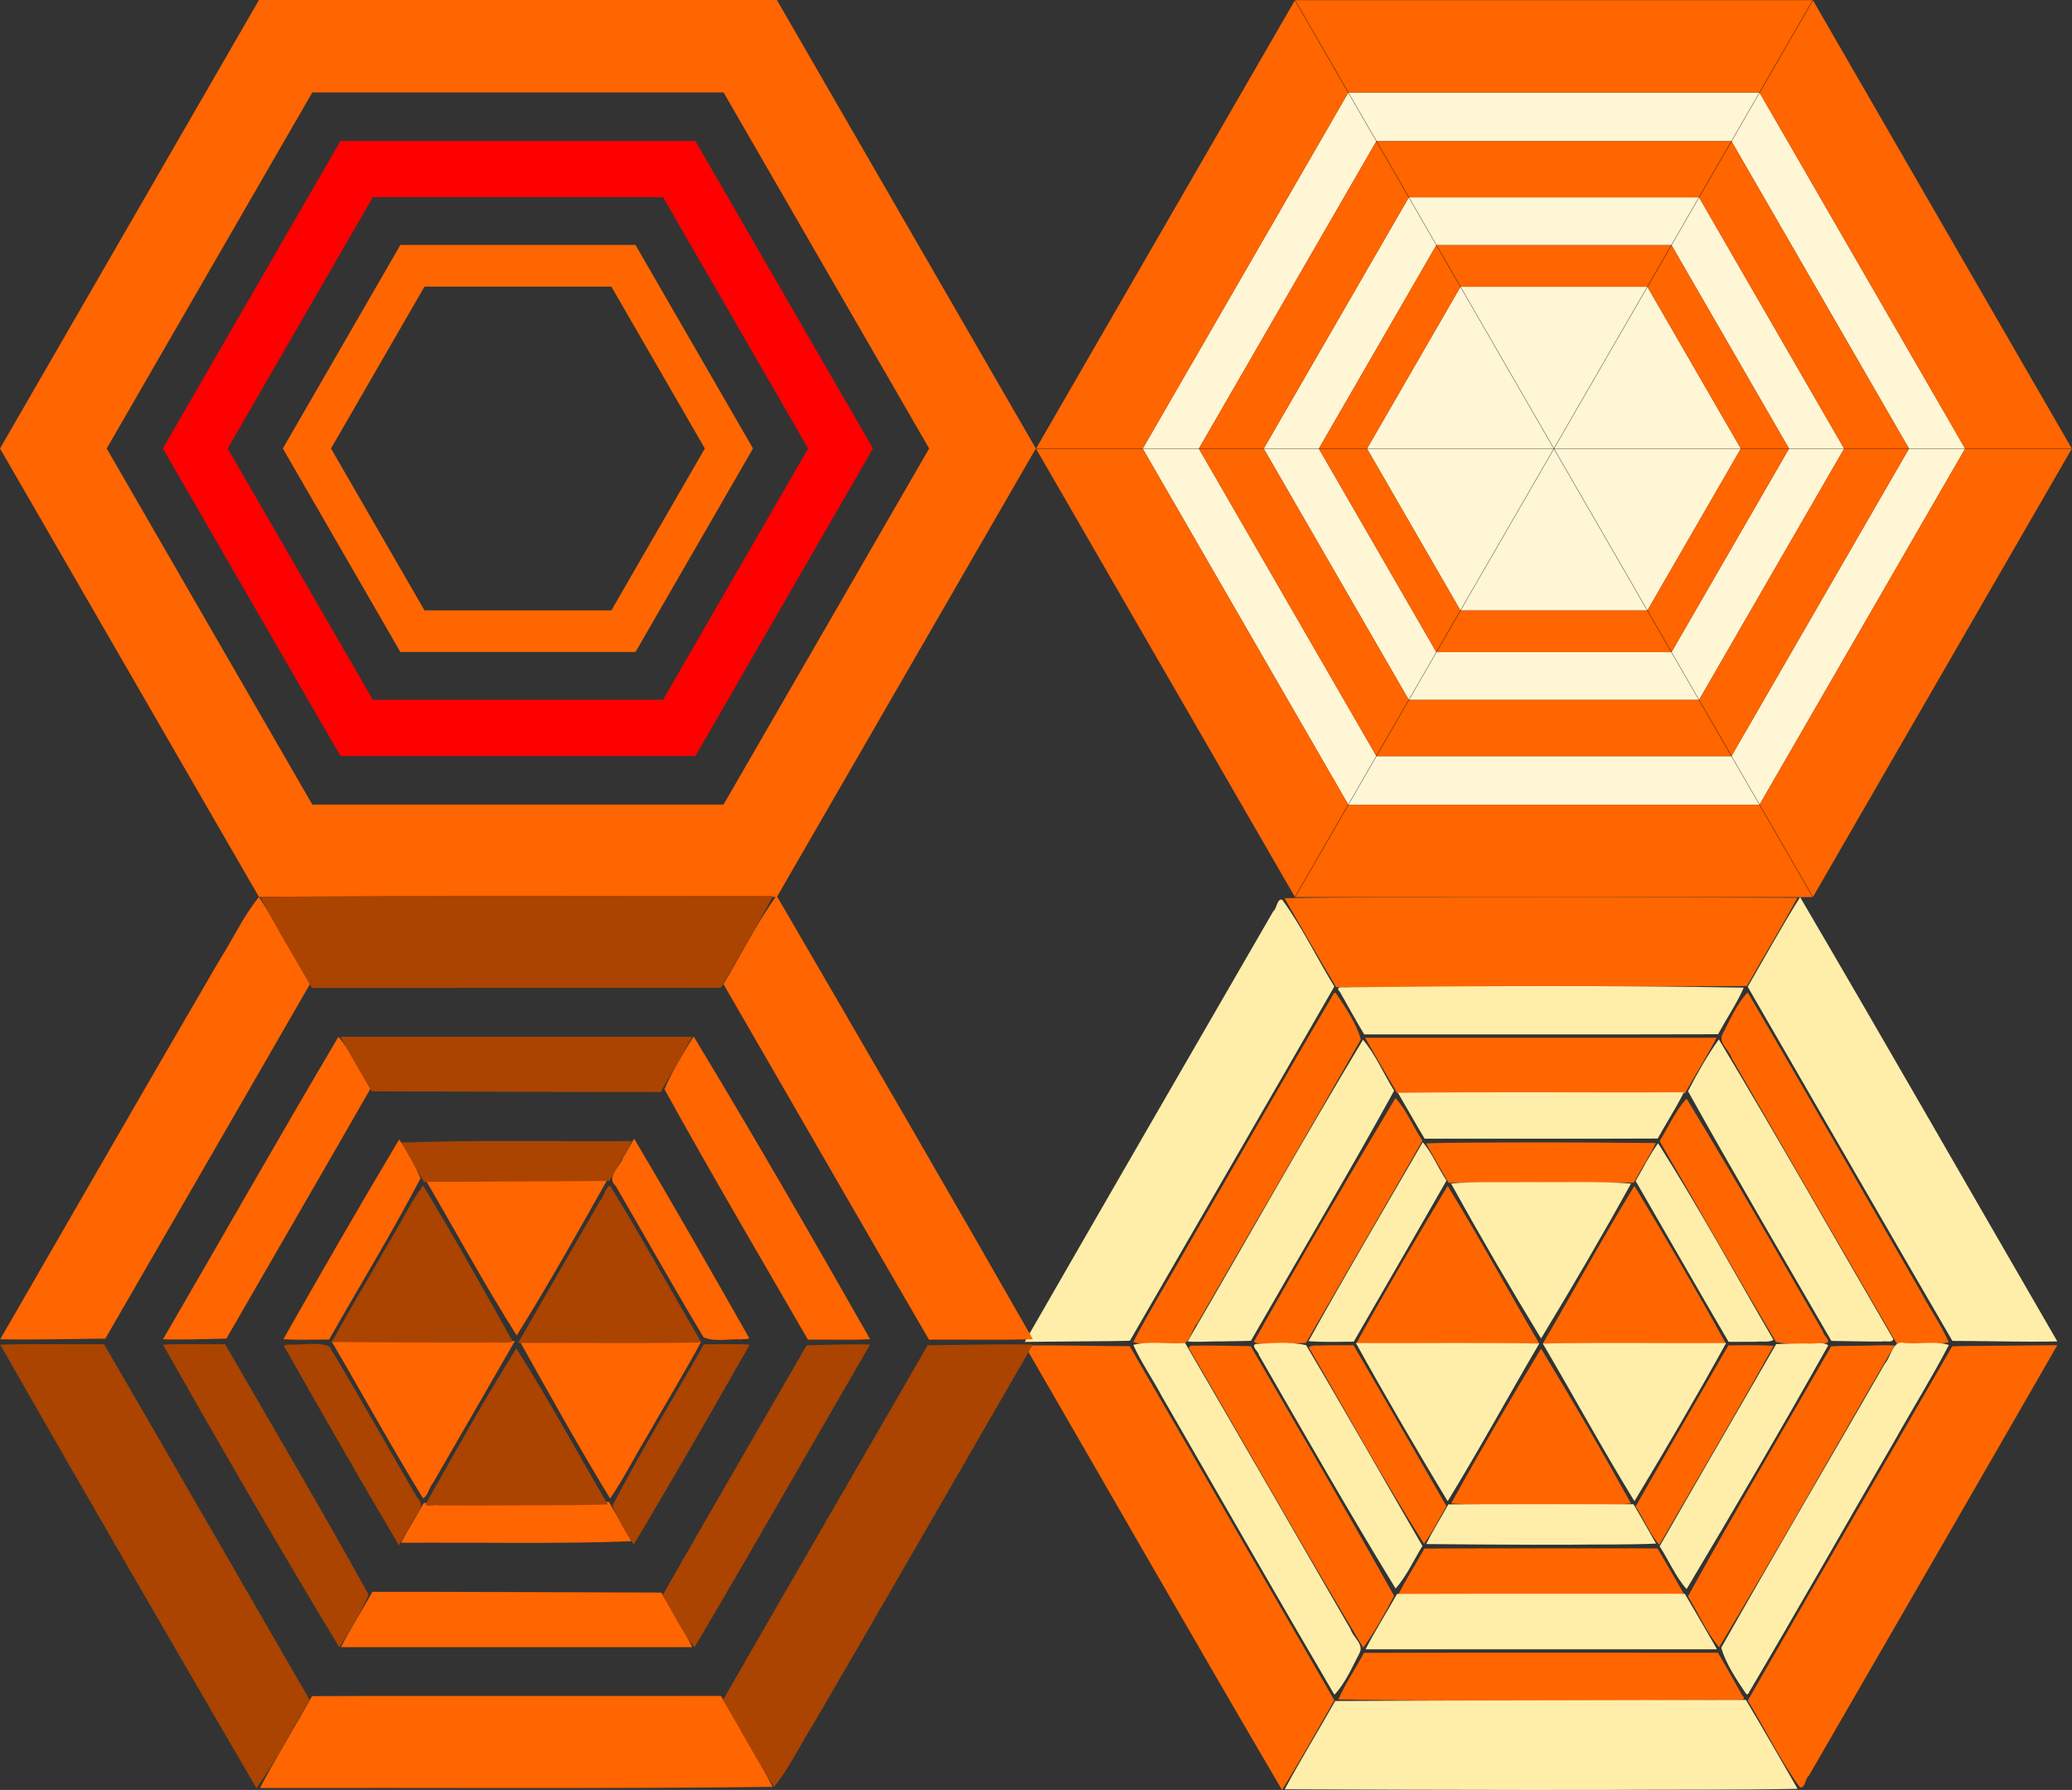
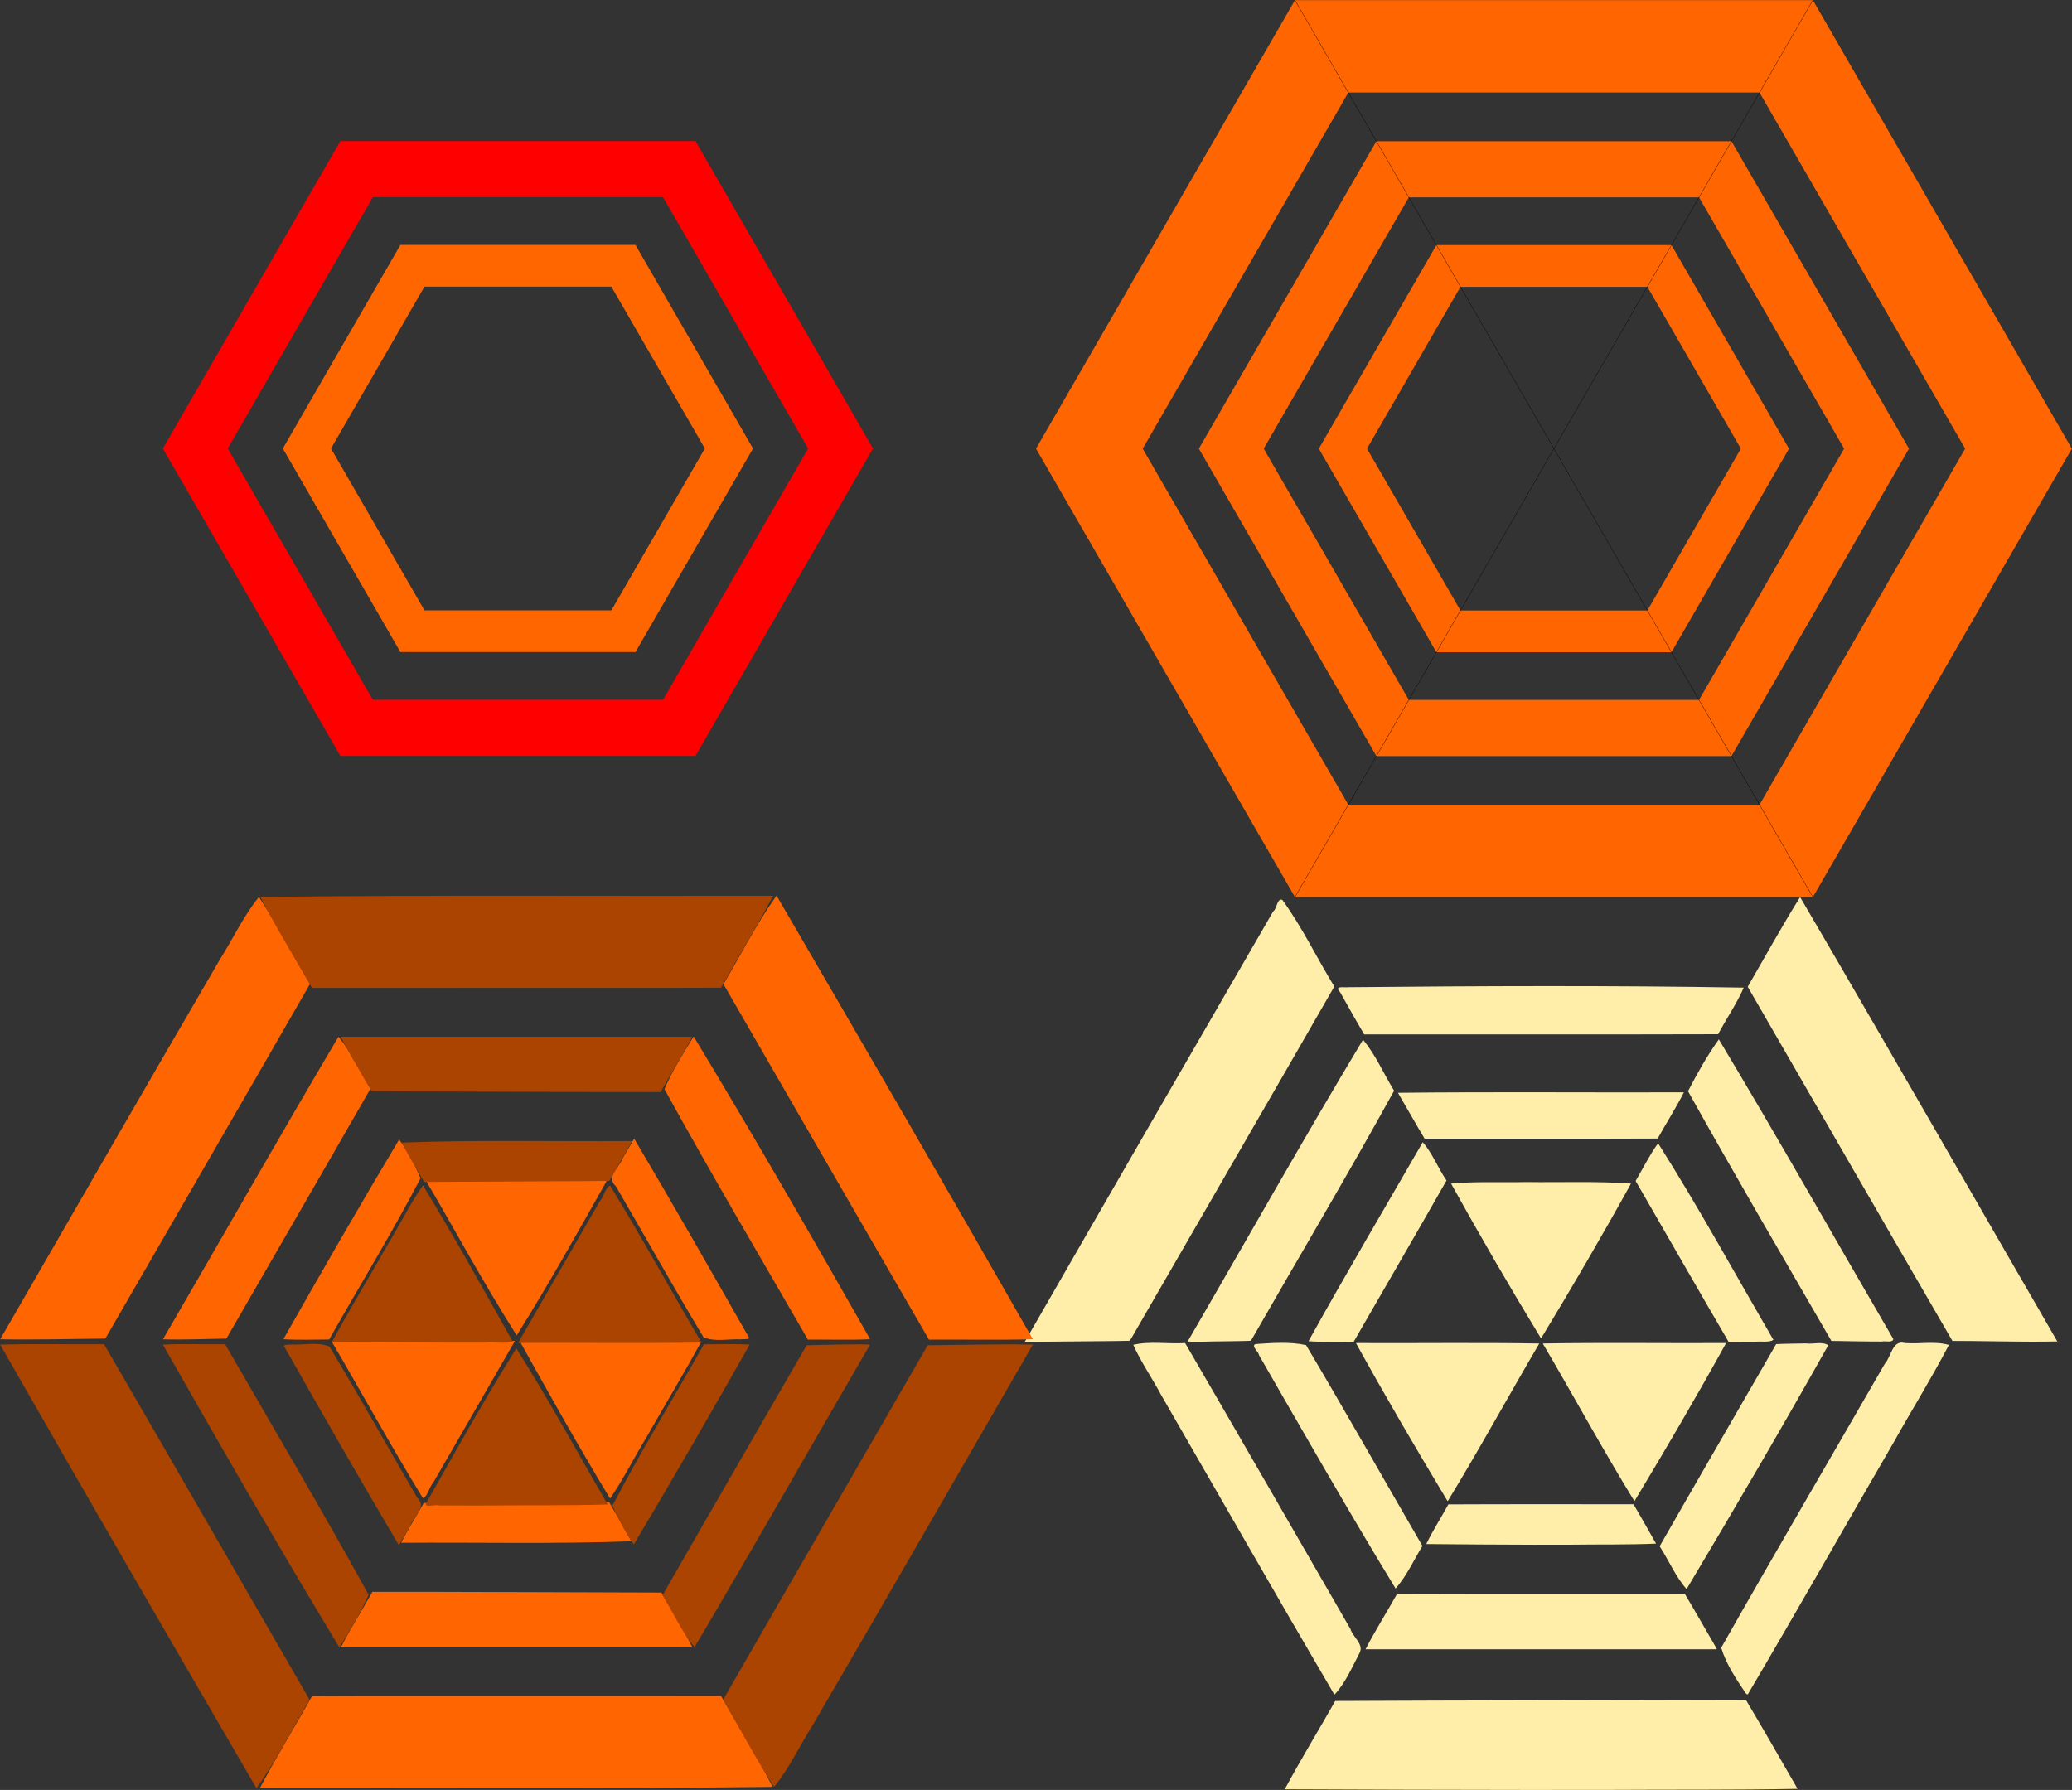
<svg xmlns="http://www.w3.org/2000/svg" xmlns:ns1="http://www.inkscape.org/namespaces/inkscape" xmlns:ns2="http://sodipodi.sourceforge.net/DTD/sodipodi-0.dtd" width="198.659mm" height="171.636mm" viewBox="0 0 703.91 608.16" id="svg2" version="1.1" ns1:version="0.91 r13725" ns2:docname="graphics.svg" ns1:export-filename="C:\Users\Gustavo Ferreira\Dropbox\Artes graficas\GM2R Studios\MOCKUP\graphics.png" ns1:export-xdpi="350" ns1:export-ydpi="350">
  <rect x="0" y="0" width="703.91" height="608.16" fill="#333333" stroke="none" />
  <defs id="defs4" />
  <ns2:namedview id="base" pagecolor="#ffffff" bordercolor="#666666" borderopacity="1.0" ns1:pageopacity="0.0" ns1:pageshadow="2" ns1:zoom="0.35" ns1:cx="554.47242" ns1:cy="-73.080193" ns1:document-units="px" ns1:current-layer="layer1" showgrid="false" ns1:snap-bbox="true" ns1:bbox-paths="true" ns1:bbox-nodes="true" ns1:snap-bbox-edge-midpoints="true" ns1:snap-bbox-midpoints="true" ns1:object-paths="true" ns1:snap-intersection-paths="true" ns1:object-nodes="true" ns1:snap-smooth-nodes="true" ns1:snap-midpoints="true" ns1:snap-object-midpoints="true" ns1:snap-center="true" ns1:snap-text-baseline="true" ns1:snap-page="true" ns1:snap-global="true" fit-margin-top="0" fit-margin-left="0" fit-margin-right="0" fit-margin-bottom="0" />
  <g ns1:label="Camada 1" ns1:groupmode="layer" id="layer1" transform="translate(-40.184,-2.6107778e-6)">
    <g id="g4284" transform="translate(-76.876,-341.495)">
-       <path id="path4136" d="m 205.037,341.496 -87.977,152.379 87.977,152.379 175.951,0 87.977,-152.379 -87.977,-152.379 -175.951,0 z m 18.125,31.395 139.701,0 69.852,120.984 -69.852,120.984 -139.701,0 L 153.312,493.875 223.162,372.891 Z" style="opacity:1;fill:#ff6500;fill-opacity:1;stroke:none;stroke-width:0.1;stroke-linecap:round;stroke-linejoin:round;stroke-miterlimit:4;stroke-dasharray:none;stroke-dashoffset:0;stroke-opacity:1" ns1:connector-curvature="0" />
      <path id="path4139" d="m 232.701,389.414 -60.311,104.461 60.311,104.461 120.623,0 60.311,-104.461 -60.311,-104.461 -120.623,0 z m 11.016,19.078 98.592,0 49.295,85.383 -49.295,85.383 -98.592,0 -49.295,-85.383 49.295,-85.383 z" style="opacity:1;fill:red;fill-opacity:1;stroke:none;stroke-width:0.1;stroke-linecap:round;stroke-linejoin:round;stroke-miterlimit:4;stroke-dasharray:none;stroke-dashoffset:0;stroke-opacity:1" ns1:connector-curvature="0" />
      <path id="path4144" d="m 253.08,424.711 -39.932,69.164 39.932,69.164 79.865,0 39.932,-69.164 -39.932,-69.164 -79.865,0 z m 8.182,14.172 63.502,0 31.75,54.992 -31.75,54.992 -63.502,0 -31.75,-54.992 31.75,-54.992 z" style="opacity:1;fill:#f60;fill-opacity:1;stroke:none;stroke-width:0.1;stroke-linecap:round;stroke-linejoin:round;stroke-miterlimit:4;stroke-dasharray:none;stroke-dashoffset:0;stroke-opacity:1" ns1:connector-curvature="0" />
    </g>
    <g id="g4273" transform="translate(-76.825,-646.203)">
-       <path ns1:connector-curvature="0" id="path4159" d="m 575.065,677.648 -69.85,120.984 69.85,120.984 139.701,0 69.852,-120.984 -69.852,-120.984 -139.701,0 z m 9.539,16.523 120.623,0 60.311,104.461 -60.311,104.461 -120.623,0 -60.311,-104.461 60.311,-104.461 z m 11.016,19.078 -49.295,85.383 49.295,85.383 98.592,0 49.295,-85.383 -49.295,-85.383 -98.592,0 z m 9.363,16.219 79.865,0 39.932,69.164 -39.932,69.164 -79.865,0 -39.932,-69.164 39.932,-69.164 z m 8.182,14.172 -31.75,54.992 31.75,54.992 63.502,0 31.75,-54.992 -31.75,-54.992 -63.502,0 z" style="opacity:1;fill:#fff6d5;fill-opacity:1;stroke:none;stroke-width:0.1;stroke-linecap:round;stroke-linejoin:round;stroke-miterlimit:4;stroke-dasharray:none;stroke-dashoffset:0;stroke-opacity:1" />
      <path ns1:connector-curvature="0" id="path4164" d="m 556.941,646.254 -87.977,152.379 87.977,152.379 175.951,0 87.977,-152.379 -87.977,-152.379 -175.951,0 z m 18.125,31.395 139.701,0 69.852,120.984 -69.852,120.984 -139.701,0 -69.85,-120.984 69.85,-120.984 z m 9.539,16.523 -60.311,104.461 60.311,104.461 120.623,0 60.311,-104.461 -60.311,-104.461 -120.623,0 z m 11.016,19.078 98.592,0 49.295,85.383 -49.295,85.383 -98.592,0 -49.295,-85.383 49.295,-85.383 z m 9.363,16.219 -39.932,69.164 39.932,69.164 79.865,0 39.932,-69.164 -39.932,-69.164 -79.865,0 z m 8.182,14.172 63.502,0 31.75,54.992 -31.75,54.992 -63.502,0 -31.75,-54.992 31.75,-54.992 z" style="opacity:1;fill:#ff6500;fill-opacity:1;stroke:none;stroke-width:0.1;stroke-linecap:round;stroke-linejoin:round;stroke-miterlimit:4;stroke-dasharray:none;stroke-dashoffset:0;stroke-opacity:1" />
      <path ns1:connector-curvature="0" id="path4171" d="M 732.893,646.254 556.941,951.012" style="opacity:1;fill:none;fill-opacity:1;stroke:black;stroke-width:0.1;stroke-linecap:round;stroke-linejoin:round;stroke-miterlimit:4;stroke-dasharray:none;stroke-dashoffset:0;stroke-opacity:1" />
-       <path ns1:connector-curvature="0" id="path4173" d="m 468.965,798.633 351.904,0" style="opacity:1;fill:none;fill-opacity:1;stroke:black;stroke-width:0.1;stroke-linecap:round;stroke-linejoin:round;stroke-miterlimit:4;stroke-dasharray:none;stroke-dashoffset:0;stroke-opacity:1" />
      <path ns1:connector-curvature="0" id="path4175" d="M 556.941,646.254 732.893,951.012" style="opacity:1;fill:none;fill-opacity:1;stroke:black;stroke-width:0.1;stroke-linecap:round;stroke-linejoin:round;stroke-miterlimit:4;stroke-dasharray:none;stroke-dashoffset:0;stroke-opacity:1" />
    </g>
    <g id="g4280" transform="translate(-432.547,-494.528)">
-       <path ns1:connector-curvature="0" id="path4212" d="m 1000.639,799.337 c -9.189,-0.005 -18.378,8.9e-4 -27.566,0.018 -21.292,0.133 -42.813,-0.06 -63.961,0.357 5.84,10.073 11.583,20.244 17.559,30.211 46.501,-0.138 93.039,-0.144 139.518,-0.365 5.657,-9.999 11.776,-19.996 17.146,-29.994 -27.566,-0.112 -55.13,-0.212 -82.695,-0.227 z m -74.611,32.463 c -16.761,28.41 -33.101,57.267 -49.684,85.857 -6.141,10.964 -12.871,21.795 -18.633,32.861 4.695,1.396 10.026,0.257 14.924,0.65 4.345,1.212 4.616,-4.637 6.855,-7.047 18.501,-32.166 37.307,-64.203 55.57,-96.477 -1.689,-5.601 -5.121,-10.676 -8.369,-15.514 -0.174,-0.165 -0.401,-0.373 -0.664,-0.332 z m 140.32,0.004 c -3.635,3.934 -5.876,9.177 -8.359,13.939 -1.76,3.058 2.254,5.527 3.016,8.256 18.688,32.406 37.372,64.855 56.174,97.17 5.815,-0.382 11.963,0.739 17.615,-0.602 -2.591,-5.82 -6.491,-11.422 -9.539,-17.16 -19.562,-33.861 -38.972,-67.91 -58.721,-101.602 -0.06,-0.017 -0.125,-0.016 -0.186,-0.002 z m -129.697,15.326 -0.086,0.15 c 3.638,6.222 7.178,12.541 10.875,18.703 32.577,-0.033 65.189,0.065 97.744,-0.051 3.506,-6.268 7.481,-12.535 10.701,-18.803 l -119.234,0 z m 10.162,20.451 c -16.359,27.411 -32.5,55.009 -48.117,82.836 1.978,1.394 5.199,0.294 7.553,0.633 3.376,-0.088 6.789,-0.065 10.143,-0.24 13.175,-22.9 26.486,-45.764 39.578,-68.686 -3.08,-4.721 -5.453,-10.424 -9.156,-14.543 z m 98.879,0.219 -0.037,0.004 c -3.754,4.236 -6.149,9.636 -9.094,14.436 13.188,22.737 26.116,45.653 39.533,68.24 5.558,1.207 11.502,0.744 17.162,0.354 1.681,-0.657 -1.165,-2.702 -1.158,-3.729 -15.278,-26.533 -30.47,-53.199 -46.406,-79.305 z m -47.465,14.852 c -4.114,-0.005 -8.229,5.9e-4 -12.344,0.018 -9.536,0.13 -19.297,-0.053 -28.688,0.363 2.571,4.444 5.038,8.993 7.672,13.375 20.959,-0.033 41.952,0.065 62.889,-0.051 2.436,-4.491 5.348,-8.983 7.5,-13.473 -12.343,-0.116 -24.686,-0.218 -37.029,-0.232 z m -33.631,14.883 -0.121,0.006 c -10.636,17.668 -21.187,35.691 -31.08,53.629 20.731,-0.1 41.694,0.2 62.281,-0.148 -10.457,-17.768 -20.302,-35.925 -31.08,-53.486 z m 63.346,0 -0.025,0.016 c -10.747,17.577 -20.611,35.704 -31.055,53.471 20.588,0.348 41.548,0.048 62.279,0.148 -9.895,-17.937 -20.441,-35.961 -31.078,-53.629 l -0.121,-0.006 z m 39.637,54.039 c -2.569,10e-4 -5.136,0.053 -7.68,0.068 -10.494,18.256 -21.119,36.477 -31.52,54.762 2.84,4.146 4.856,9.366 8.066,13.012 12.989,-22.475 26.285,-45.016 38.818,-67.607 -2.547,-0.186 -5.117,-0.236 -7.686,-0.234 z m 104.076,0 c -5.938,0.055 -11.876,0.109 -17.814,0.164 -5.962,0.088 -11.959,0.045 -17.898,0.215 -23.132,40.126 -46.398,80.217 -69.447,120.365 5.981,9.729 10.927,20.186 17.652,29.414 1.768,0.809 1.91,-3.216 3.094,-3.865 28.171,-48.711 56.45,-97.632 84.414,-146.293 z m -239.102,0.019 c -3.073,0.006 -6.146,-0.014 -9.219,0.01 -1.883,0.273 -4.47,-0.337 -6.018,0.652 12.97,22.312 25.379,45.009 39.182,66.807 2.85,-3.91 5.156,-8.574 7.627,-12.816 -10.53,-18.209 -20.971,-36.51 -31.572,-54.652 z m 181.152,0.004 c -2.671,-0.026 -5.477,0.169 -8.135,0.137 -3.578,0.091 -7.193,0.047 -10.748,0.219 -16.197,28.321 -32.918,56.4 -48.643,84.955 3.529,5.704 6.293,12.264 10.574,17.318 20.354,-33.86 39.699,-68.353 59.566,-102.514 -0.85,-0.074 -1.725,-0.107 -2.615,-0.115 z m -283.994,0.051 c -2.964,-0.005 -5.915,0.014 -8.842,0.074 29.143,50.314 57.984,100.806 87.387,150.967 6.151,-9.837 11.931,-20.334 17.791,-30.465 -23.19,-40.095 -46.287,-80.285 -69.537,-120.32 -8.888,-0.007 -17.906,-0.241 -26.799,-0.256 z m 50.799,0.039 c -1.005,0.323 -3.796,-0.575 -3.908,0.869 19.767,33.924 39.053,68.139 59.258,101.799 3.883,-5.404 7.392,-11.641 10.475,-17.609 -15.883,-28.472 -32.394,-56.635 -48.705,-84.842 -5.706,-0.071 -11.412,-0.227 -17.119,-0.217 z m 115.691,1.174 -0.041,0.039 c -10.479,17.286 -20.674,34.775 -30.457,52.461 11.649,0.869 23.735,0.349 35.539,0.519 8.487,-0.198 17.261,0.275 25.59,-0.519 -9.804,-17.693 -19.977,-35.225 -30.498,-52.5 l -0.133,0 z m 0.016,67.744 c -13.201,-0.01 -26.399,0 -39.582,0.057 -2.898,5.236 -6.265,10.47 -8.893,15.695 32.35,-0.1 64.932,0.198 97.139,-0.15 -3.045,-5.18 -5.98,-10.463 -9.066,-15.594 -13.194,0.017 -26.397,0 -39.598,-0.01 z m 0,35.443 c -20.045,-0.01 -40.087,0 -60.115,0.057 -2.764,5.245 -6.477,10.627 -8.689,15.83 44.745,0.767 89.514,0.571 134.266,0.137 1.253,-0.214 5.065,0.686 2.871,-1.648 -2.704,-4.801 -5.387,-9.657 -8.201,-14.369 -20.039,0.017 -40.086,3e-4 -60.131,-0.01 z" style="opacity:1;fill:#f60;fill-opacity:1;stroke:none;stroke-width:0.1;stroke-linecap:round;stroke-linejoin:round;stroke-miterlimit:4;stroke-dasharray:none;stroke-dashoffset:0;stroke-opacity:1" />
      <path style="opacity:1;fill:#fea;fill-opacity:1;stroke:none;stroke-width:0.1;stroke-linecap:round;stroke-linejoin:round;stroke-miterlimit:4;stroke-dasharray:none;stroke-dashoffset:0;stroke-opacity:1" d="m 991.888,1102.684 c 9.189,0.01 18.378,-9e-4 27.566,-0.018 21.292,-0.133 42.813,0.06 63.961,-0.357 -5.84,-10.073 -11.583,-20.244 -17.559,-30.211 -46.501,0.139 -93.039,0.144 -139.518,0.365 -5.657,9.998 -11.776,19.996 -17.146,29.994 27.566,0.112 55.13,0.212 82.695,0.227 z m 74.611,-32.463 c 16.761,-28.41 33.101,-57.267 49.684,-85.857 6.141,-10.964 12.871,-21.795 18.633,-32.861 -4.694,-1.396 -10.026,-0.257 -14.924,-0.65 -4.346,-1.212 -4.616,4.637 -6.856,7.047 -18.501,32.166 -37.306,64.203 -55.57,96.477 1.689,5.601 5.121,10.676 8.369,15.514 0.174,0.165 0.401,0.373 0.664,0.332 z m -140.32,0 c 3.635,-3.934 5.876,-9.177 8.359,-13.939 1.76,-3.058 -2.254,-5.527 -3.016,-8.256 -18.688,-32.406 -37.372,-64.855 -56.174,-97.17 -5.815,0.382 -11.963,-0.739 -17.615,0.602 2.591,5.82 6.491,11.422 9.539,17.16 19.562,33.861 38.972,67.91 58.721,101.602 0.06,0.017 0.125,0.016 0.186,0 z m 129.697,-15.326 0.086,-0.15 c -3.638,-6.222 -7.178,-12.541 -10.875,-18.703 -32.577,0.033 -65.189,-0.065 -97.744,0.051 -3.506,6.268 -7.481,12.535 -10.701,18.803 l 119.234,0 z m -10.162,-20.451 c 16.359,-27.411 32.5,-55.009 48.117,-82.836 -1.978,-1.394 -5.199,-0.294 -7.553,-0.633 -3.376,0.088 -6.789,0.065 -10.143,0.24 -13.175,22.9 -26.486,45.764 -39.578,68.686 3.08,4.721 5.453,10.424 9.156,14.543 z m -98.879,-0.219 0.037,0 c 3.754,-4.236 6.149,-9.636 9.094,-14.435 -13.188,-22.737 -26.116,-45.653 -39.533,-68.24 -5.558,-1.207 -11.502,-0.744 -17.162,-0.354 -1.681,0.657 1.165,2.702 1.158,3.728 15.278,26.533 30.47,53.199 46.406,79.305 z m 47.465,-14.851 c 4.114,0 8.229,-6e-4 12.344,-0.018 9.536,-0.13 19.297,0.053 28.688,-0.363 -2.571,-4.444 -5.038,-8.993 -7.672,-13.375 -20.959,0.033 -41.952,-0.065 -62.889,0.051 -2.436,4.491 -5.348,8.983 -7.5,13.473 12.343,0.116 24.686,0.218 37.029,0.233 z m 33.631,-14.883 0.121,-0.01 c 10.636,-17.668 21.187,-35.691 31.08,-53.629 -20.731,0.1 -41.694,-0.2 -62.281,0.148 10.457,17.768 20.302,35.925 31.08,53.486 z m -63.346,0 0.025,-0.016 c 10.747,-17.577 20.611,-35.704 31.055,-53.471 -20.588,-0.348 -41.548,-0.048 -62.279,-0.148 9.895,17.937 20.441,35.961 31.078,53.629 l 0.121,0.01 z m -39.637,-54.039 c 2.569,-10e-4 5.136,-0.053 7.68,-0.068 10.494,-18.256 21.119,-36.477 31.519,-54.762 -2.84,-4.146 -4.856,-9.366 -8.066,-13.012 -12.989,22.475 -26.285,45.016 -38.818,67.607 2.547,0.186 5.117,0.236 7.686,0.234 z m -104.076,0 c 5.938,-0.055 11.876,-0.109 17.814,-0.164 5.962,-0.088 11.959,-0.045 17.898,-0.215 23.132,-40.126 46.398,-80.217 69.447,-120.365 -5.981,-9.729 -10.927,-20.186 -17.652,-29.414 -1.768,-0.809 -1.91,3.216 -3.094,3.865 -28.171,48.711 -56.45,97.632 -84.414,146.293 z m 239.102,-0.019 c 3.073,-0.006 6.146,0.014 9.219,-0.01 1.883,-0.273 4.47,0.337 6.018,-0.652 -12.97,-22.312 -25.379,-45.009 -39.182,-66.807 -2.85,3.91 -5.156,8.574 -7.627,12.816 10.53,18.209 20.971,36.51 31.572,54.652 z m -181.152,-0.004 c 2.671,0.026 5.477,-0.169 8.135,-0.137 3.578,-0.091 7.193,-0.047 10.748,-0.219 16.197,-28.321 32.918,-56.4 48.643,-84.955 -3.529,-5.704 -6.293,-12.264 -10.574,-17.318 -20.354,33.86 -39.699,68.353 -59.566,102.514 0.85,0.074 1.725,0.107 2.615,0.115 z m 283.994,-0.051 c 2.964,0.005 5.915,-0.014 8.842,-0.074 -29.143,-50.314 -57.984,-100.806 -87.387,-150.967 -6.151,9.837 -11.931,20.334 -17.791,30.465 23.19,40.095 46.287,80.285 69.537,120.32 8.888,0.007 17.906,0.241 26.799,0.256 z m -50.799,-0.039 c 1.005,-0.323 3.796,0.575 3.908,-0.869 -19.767,-33.924 -39.053,-68.139 -59.258,-101.799 -3.883,5.404 -7.392,11.641 -10.475,17.609 15.883,28.472 32.394,56.635 48.705,84.842 5.706,0.071 11.412,0.227 17.119,0.217 z m -115.691,-1.174 0.041,-0.039 c 10.479,-17.286 20.674,-34.775 30.457,-52.461 -11.649,-0.869 -23.735,-0.349 -35.539,-0.519 -8.487,0.198 -17.261,-0.275 -25.59,0.519 9.804,17.693 19.977,35.225 30.498,52.5 l 0.133,0 z m -0.016,-67.744 c 13.201,0.01 26.399,0 39.582,-0.057 2.898,-5.236 6.265,-10.47 8.893,-15.695 -32.35,0.1 -64.932,-0.198 -97.139,0.15 3.045,5.18 5.98,10.463 9.066,15.594 13.194,-0.017 26.397,0 39.598,0.01 z m 0,-35.443 c 20.045,0.01 40.087,0 60.115,-0.057 2.764,-5.245 6.477,-10.627 8.69,-15.83 -44.745,-0.767 -89.514,-0.571 -134.266,-0.137 -1.253,0.214 -5.065,-0.686 -2.871,1.648 2.704,4.801 5.387,9.657 8.201,14.369 20.039,-0.017 40.086,-3e-4 60.131,0.01 z" id="path4265" ns1:connector-curvature="0" />
    </g>
    <g id="g4269" transform="translate(78.544,-476.142)">
      <path ns1:connector-curvature="0" id="path4177" d="m 225.412,780.494 c -6.759,9.465 -12.07,20.022 -17.986,30.025 23.281,40.251 46.466,80.6 69.807,120.791 11.737,-0.099 23.692,0.194 35.293,-0.146 -28.726,-50.376 -57.857,-100.541 -87.027,-150.658 -0.026,-0.013 -0.058,-0.018 -0.086,-0.012 z m -175.795,0.406 c -5.243,6.405 -8.796,14.201 -13.258,21.203 -25.043,42.934 -49.792,86.039 -74.656,129.076 11.733,0.208 23.873,-0.106 35.727,-0.23 23.156,-40.168 46.446,-80.3 69.52,-120.49 -5.812,-9.792 -11.179,-20.108 -17.332,-29.559 z m 147.676,47.479 c -0.03,-0.002 -0.062,0.008 -0.088,0.035 -3.552,5.727 -7.208,11.63 -9.84,17.775 15.783,28.628 32.416,56.827 48.748,85.121 7.016,-0.099 14.259,0.198 21.135,-0.148 -19.573,-34.467 -39.37,-68.828 -59.875,-102.746 -0.021,-0.021 -0.05,-0.035 -0.08,-0.037 z m -120.674,0.012 c -20.156,34.07 -39.716,68.555 -59.617,102.799 7.007,0.206 14.421,-0.115 21.547,-0.24 16.308,-28.323 32.749,-56.608 48.975,-84.953 -3.668,-5.778 -6.484,-12.428 -10.904,-17.605 z m 100.459,34.611 -3.887,6.686 c -1.149,3.149 -5.81,6.309 -2.334,9.48 9.962,17.093 19.611,34.4 29.803,51.342 3.899,1.649 8.536,0.484 12.701,0.701 0.751,-0.216 3.721,0.362 2.355,-1.236 -12.714,-22.386 -25.576,-44.952 -38.639,-66.973 z m -79.787,0.357 -0.102,0.029 c -13.375,22.421 -26.419,45.052 -39.281,67.773 5.01,0.31 10.423,0.116 15.551,0.1 10.347,-18.258 21.343,-36.193 31.055,-54.785 -1.944,-4.563 -4.326,-9.109 -7.223,-13.117 z m 69.922,13.074 c -1.078,-0.096 -3.083,0.411 -3.65,0.078 -4.88,-0.031 -9.76,-0.023 -14.641,-0.014 -14.242,0.144 -28.714,-0.062 -42.812,0.355 10.365,17.663 20.092,35.761 31.074,53.027 10.66,-17.044 20.569,-34.74 30.457,-52.309 0.531,-0.806 0.219,-1.081 -0.428,-1.139 z m -61.83,55.281 c -10.407,-0.019 -20.797,-0.006 -31.092,0.168 10.388,17.719 20.285,35.77 31.008,53.268 1.576,-0.304 2.2,-3.962 3.482,-5.193 9.228,-16.058 18.675,-32.274 27.799,-48.225 -10.367,0.05 -20.79,10e-4 -31.197,-0.018 z m 36.248,0.088 c -1.196,0.004 -2.309,0.097 -3.197,0.434 9.929,17.798 19.925,35.679 30.469,53.061 4.451,-6.425 8.157,-13.919 12.318,-20.738 6.153,-10.835 12.749,-21.676 18.607,-32.514 -17.399,-0.075 -34.8,-0.235 -52.199,-0.203 -1.783,0.198 -4.005,-0.046 -5.998,-0.039 z m 26.895,54.637 c -10.473,0.053 -20.947,0.109 -31.42,0.162 -10.498,0.087 -21.032,0.042 -31.508,0.211 -2.492,4.506 -5.463,9.011 -7.668,13.518 26.06,-0.197 52.223,0.452 78.223,-0.521 -2.438,-4.485 -5.029,-8.979 -7.627,-13.369 z m -80.363,30.539 c -3.504,6.265 -7.479,12.53 -10.697,18.795 l 119.377,0 c -3.146,-6.182 -6.989,-12.442 -10.525,-18.543 -32.714,-0.068 -65.463,-0.269 -98.154,-0.252 z m 118.43,35.383 c -23.144,0 -46.288,0.01 -69.432,0.01 l 0,0 c -23.168,0.036 -46.372,-0.062 -69.518,0.057 -5.844,10.403 -12.205,20.794 -17.707,31.223 58.067,-0.128 116.148,0.31 174.207,-0.389 -5.337,-10.433 -11.681,-20.672 -17.551,-30.9 z" style="opacity:1;fill:#ff6500;fill-opacity:1;stroke:none;stroke-width:0.062;stroke-linecap:round;stroke-linejoin:round;stroke-miterlimit:4;stroke-dasharray:none;stroke-dashoffset:0;stroke-opacity:1" />
      <path style="opacity:1;fill:#a40;fill-opacity:1;stroke:none;stroke-width:0.062;stroke-linecap:round;stroke-linejoin:round;stroke-miterlimit:4;stroke-dasharray:none;stroke-dashoffset:0;stroke-opacity:1" d="m 48.816,1083.669 c 6.759,-9.465 12.07,-20.022 17.986,-30.025 -23.281,-40.252 -46.466,-80.6 -69.807,-120.791 -11.737,0.099 -23.692,-0.194 -35.293,0.146 28.726,50.376 57.857,100.541 87.027,150.658 0.026,0.013 0.058,0.017 0.086,0.012 z m 175.795,-0.406 c 5.243,-6.405 8.796,-14.201 13.258,-21.203 25.043,-42.934 49.792,-86.039 74.656,-129.076 -11.733,-0.208 -23.873,0.106 -35.727,0.23 -23.156,40.168 -46.446,80.3 -69.52,120.49 5.812,9.792 11.179,20.108 17.332,29.559 z M 76.935,1035.784 c 0.03,0 0.062,-0.01 0.088,-0.035 3.552,-5.727 7.208,-11.63 9.84,-17.775 -15.783,-28.628 -32.416,-56.827 -48.748,-85.121 -7.016,0.099 -14.259,-0.198 -21.135,0.148 19.573,34.467 39.37,68.829 59.875,102.746 0.021,0.021 0.05,0.035 0.08,0.037 z m 120.674,-0.012 c 20.156,-34.07 39.716,-68.555 59.617,-102.799 -7.007,-0.206 -14.421,0.115 -21.547,0.24 -16.308,28.323 -32.749,56.608 -48.975,84.953 3.668,5.778 6.484,12.428 10.904,17.605 z m -100.459,-34.611 3.887,-6.686 c 1.149,-3.149 5.81,-6.309 2.334,-9.48 -9.962,-17.093 -19.611,-34.4 -29.803,-51.342 -3.899,-1.649 -8.536,-0.484 -12.701,-0.701 -0.751,0.216 -3.72,-0.362 -2.356,1.236 12.714,22.386 25.576,44.952 38.639,66.973 z m 79.787,-0.357 0.102,-0.029 c 13.375,-22.421 26.419,-45.052 39.281,-67.773 -5.01,-0.31 -10.423,-0.116 -15.551,-0.1 -10.347,18.258 -21.343,36.193 -31.055,54.785 1.944,4.563 4.326,9.109 7.223,13.117 z m -69.922,-13.074 c 1.078,0.096 3.083,-0.411 3.65,-0.078 4.88,0.031 9.76,0.023 14.641,0.014 14.242,-0.144 28.714,0.062 42.812,-0.355 -10.365,-17.663 -20.092,-35.761 -31.074,-53.027 -10.66,17.044 -20.569,34.74 -30.457,52.309 -0.531,0.806 -0.219,1.081 0.428,1.139 z m 61.83,-55.281 c 10.407,0.019 20.797,0.006 31.092,-0.168 -10.388,-17.719 -20.285,-35.77 -31.008,-53.268 -1.576,0.304 -2.2,3.962 -3.482,5.193 -9.228,16.058 -18.675,32.274 -27.799,48.225 10.367,-0.05 20.79,-0.001 31.197,0.018 z M 132.597,932.36 c 1.196,-0.004 2.309,-0.097 3.197,-0.434 -9.929,-17.798 -19.925,-35.679 -30.469,-53.061 -4.451,6.425 -8.157,13.919 -12.318,20.738 -6.153,10.835 -12.749,21.676 -18.607,32.514 17.399,0.075 34.8,0.235 52.199,0.203 1.783,-0.198 4.005,0.046 5.998,0.039 z m -26.895,-54.637 c 10.473,-0.053 20.947,-0.109 31.42,-0.162 10.498,-0.087 21.032,-0.042 31.508,-0.211 2.492,-4.506 5.463,-9.011 7.668,-13.518 -26.06,0.197 -52.223,-0.452 -78.223,0.521 2.438,4.485 5.029,8.979 7.627,13.369 z m 80.363,-30.539 c 3.504,-6.265 7.479,-12.53 10.697,-18.795 l -119.377,0 c 3.146,6.182 6.989,12.442 10.525,18.543 32.714,0.068 65.463,0.269 98.154,0.252 z M 67.636,811.802 c 23.144,0 46.288,-0.01 69.432,-0.01 l 0,0 c 23.168,-0.036 46.372,0.062 69.518,-0.057 5.844,-10.403 12.205,-20.794 17.707,-31.223 -58.067,0.128 -116.148,-0.31 -174.207,0.389 5.337,10.433 11.681,20.672 17.551,30.9 z" id="path4267" ns1:connector-curvature="0" />
    </g>
  </g>
</svg>